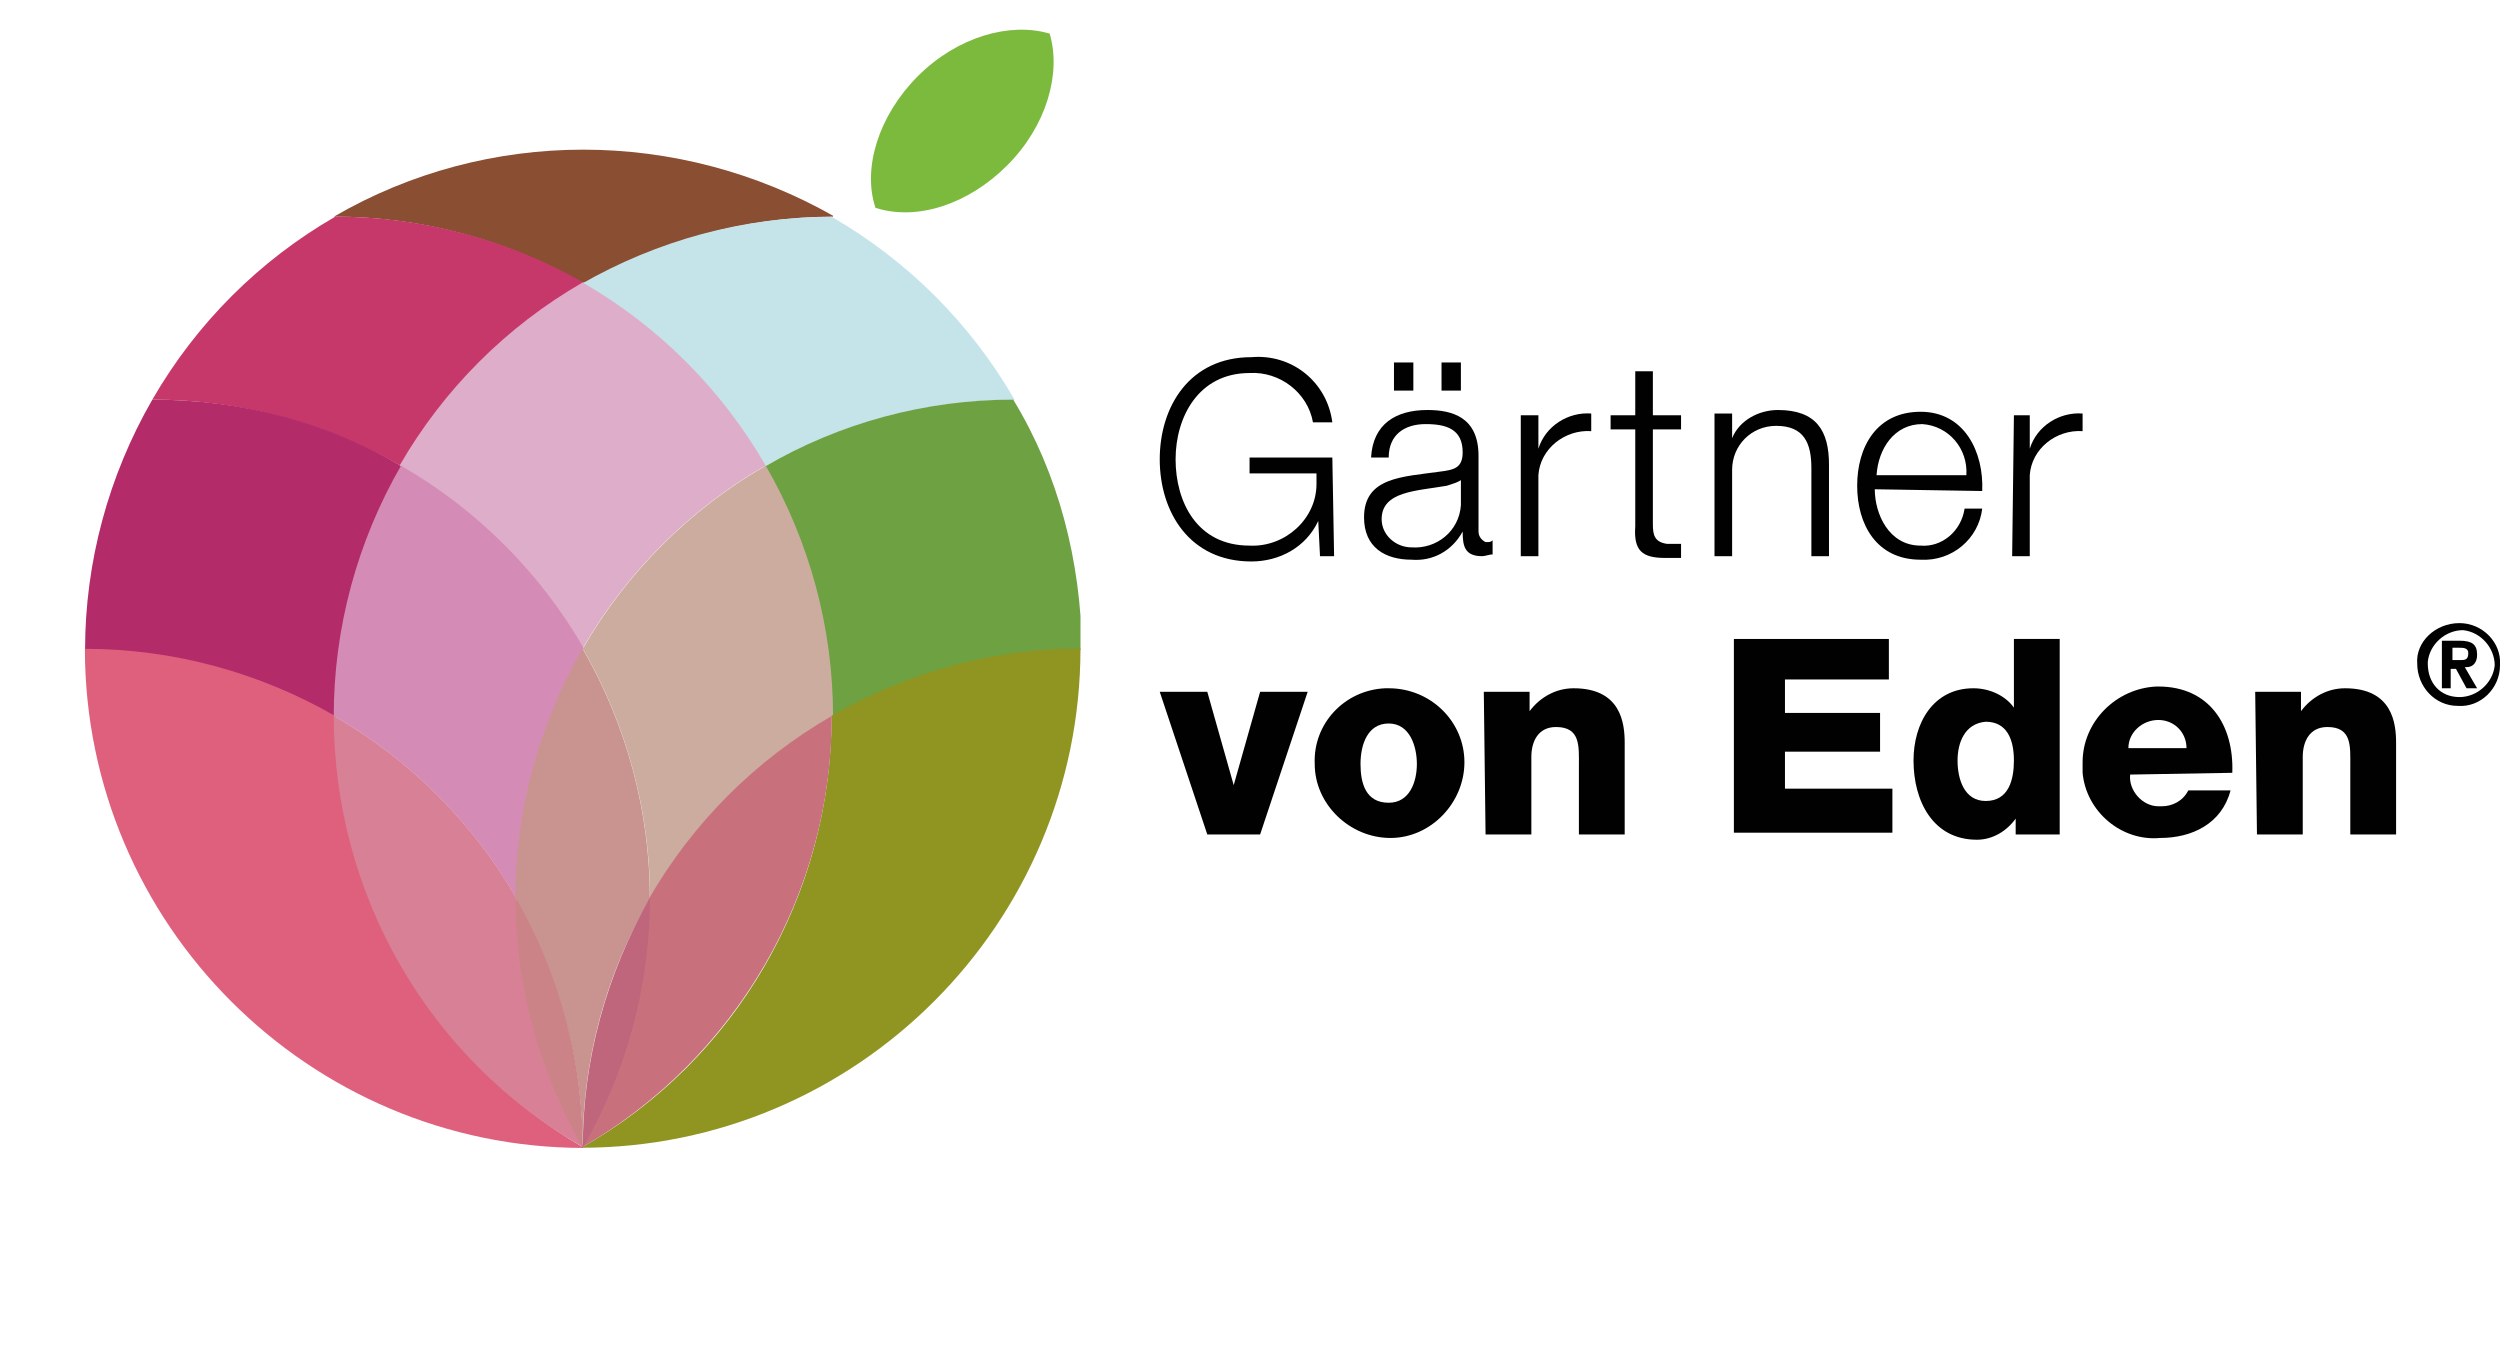
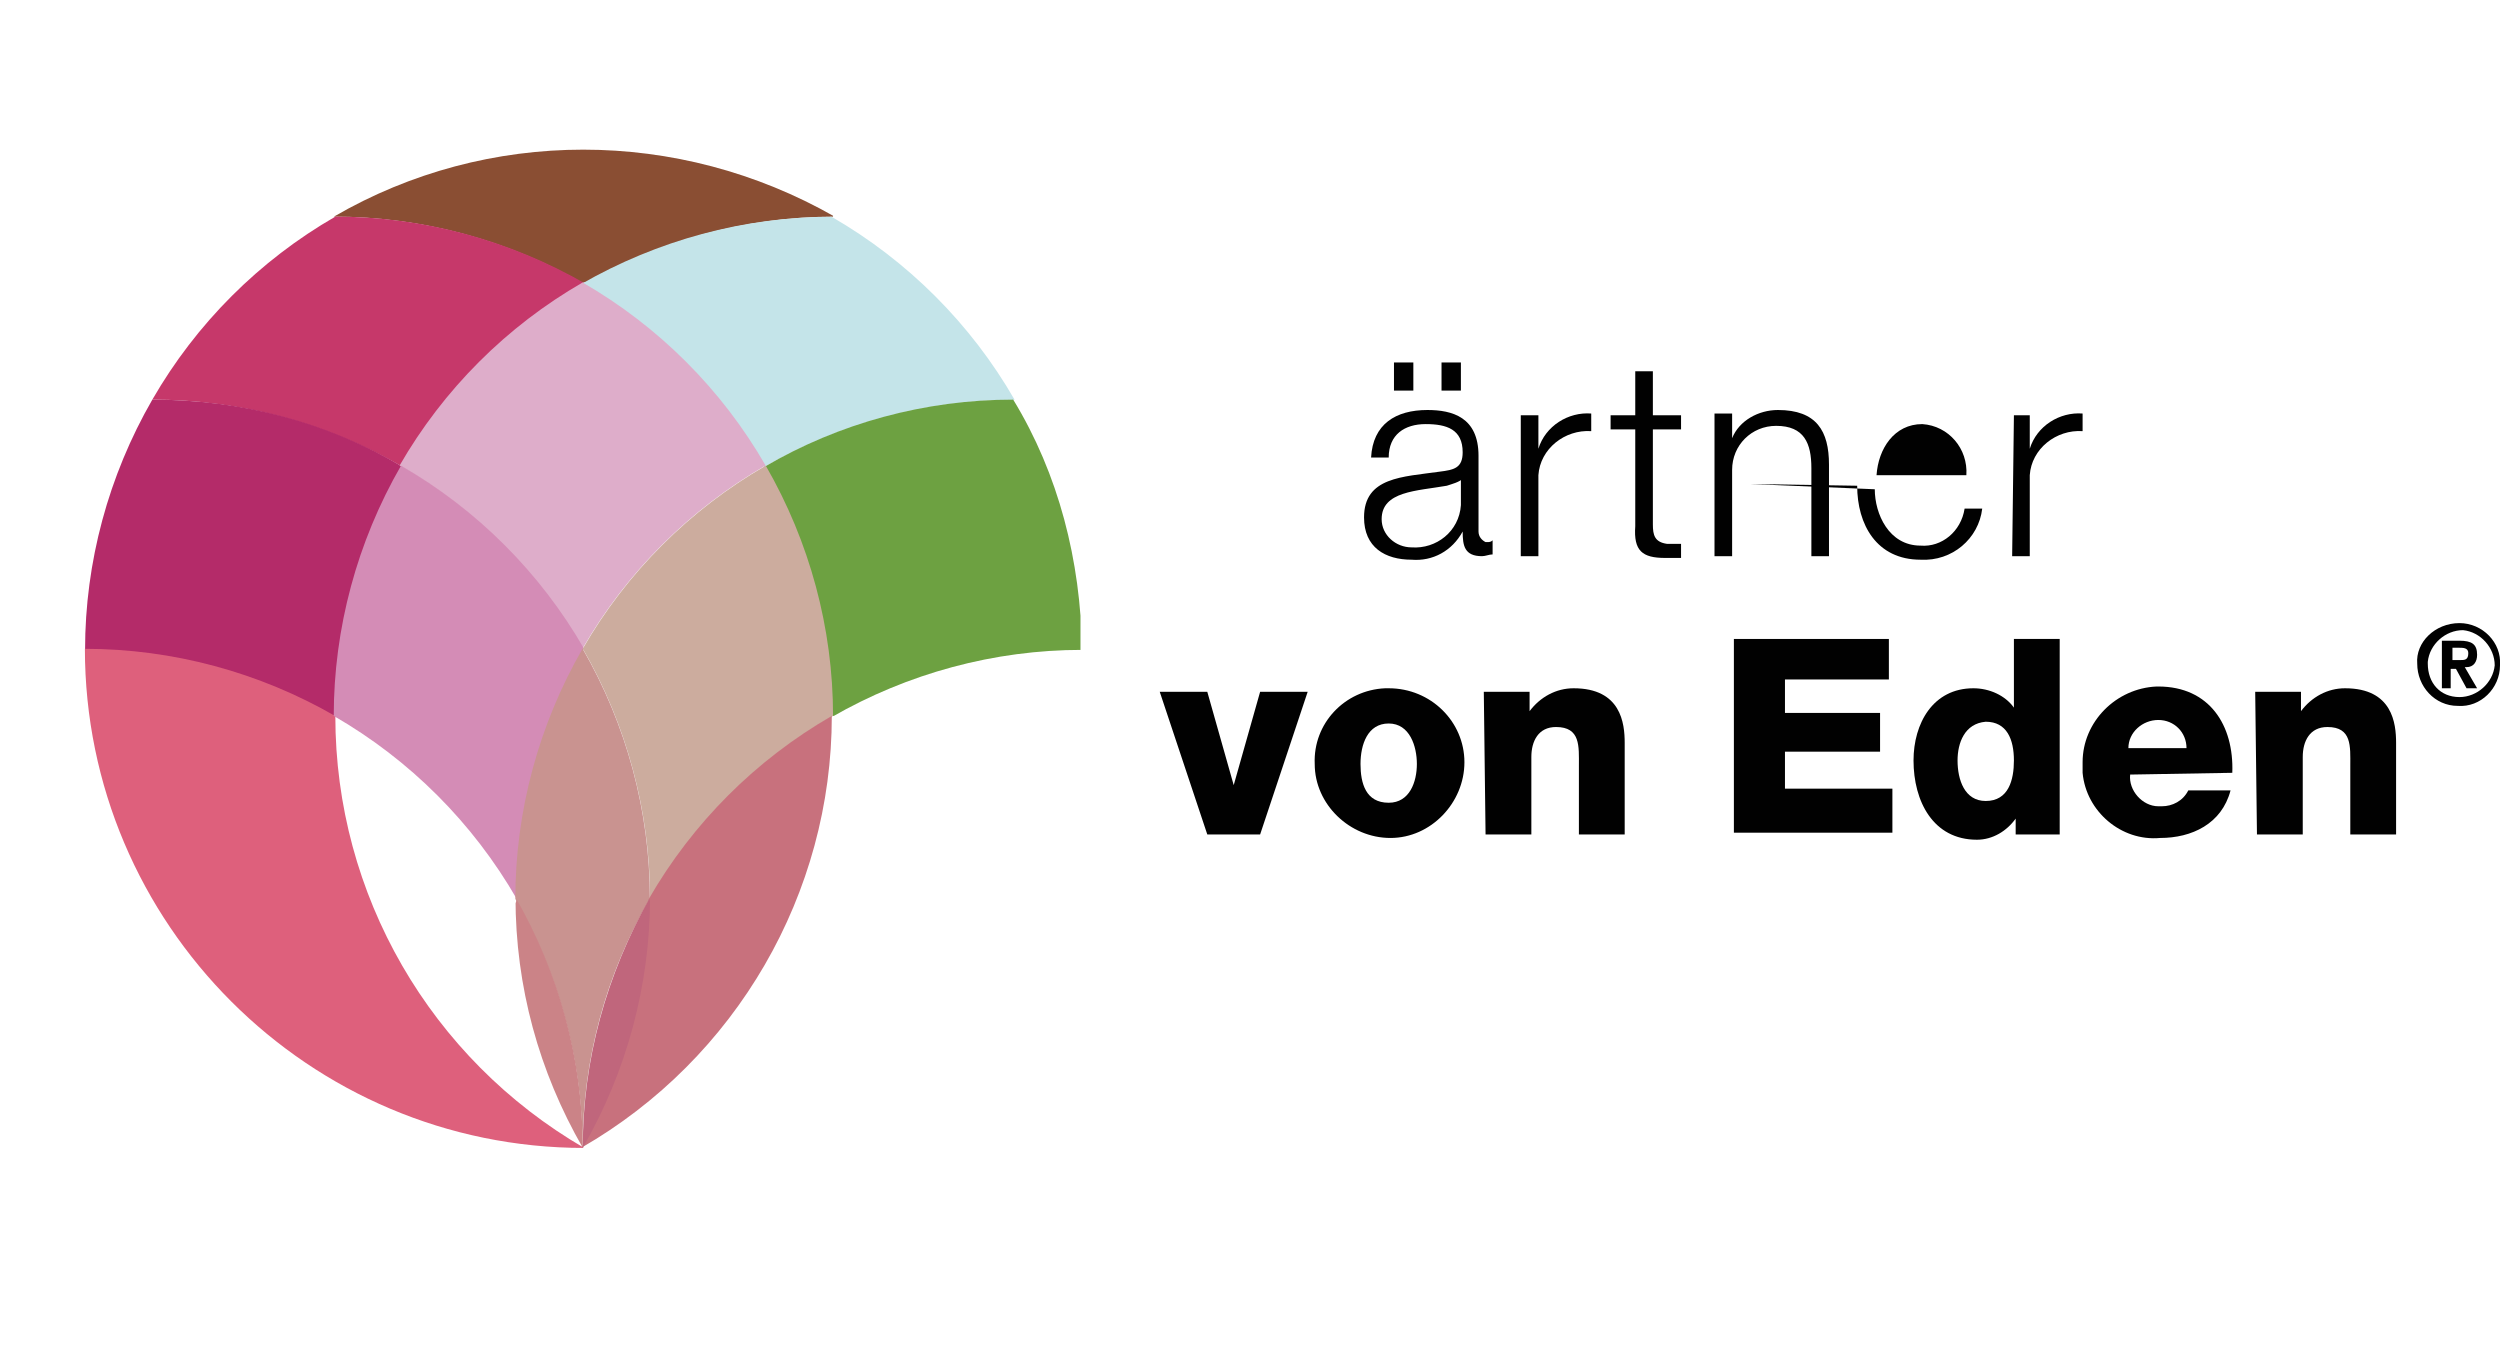
<svg xmlns="http://www.w3.org/2000/svg" id="Ebene_1" data-name="Ebene 1" viewBox="0 0 141.95 77.48">
  <defs>
    <style>
      .cls-1 {
        fill: #010101;
      }

      .cls-1, .cls-2, .cls-3, .cls-4, .cls-5, .cls-6, .cls-7, .cls-8, .cls-9, .cls-10, .cls-11, .cls-12, .cls-13, .cls-14, .cls-15, .cls-16, .cls-17, .cls-18 {
        stroke-width: 0px;
      }

      .cls-19 {
        clip-path: url(#clippath);
      }

      .cls-2 {
        fill: none;
      }

      .cls-20 {
        clip-path: url(#clippath-1);
      }

      .cls-21 {
        clip-path: url(#clippath-4);
      }

      .cls-22 {
        clip-path: url(#clippath-3);
      }

      .cls-23 {
        clip-path: url(#clippath-2);
      }

      .cls-24 {
        clip-path: url(#clippath-7);
      }

      .cls-25 {
        clip-path: url(#clippath-8);
      }

      .cls-26 {
        clip-path: url(#clippath-6);
      }

      .cls-27 {
        clip-path: url(#clippath-5);
      }

      .cls-28 {
        clip-path: url(#clippath-9);
      }

      .cls-29 {
        clip-path: url(#clippath-14);
      }

      .cls-30 {
        clip-path: url(#clippath-13);
      }

      .cls-31 {
        clip-path: url(#clippath-12);
      }

      .cls-32 {
        clip-path: url(#clippath-10);
      }

      .cls-33 {
        clip-path: url(#clippath-11);
      }

      .cls-3 {
        fill: #7cba3d;
      }

      .cls-4 {
        fill: url(#Unbenannter_Verlauf_7);
      }

      .cls-5 {
        fill: url(#Unbenannter_Verlauf_8);
      }

      .cls-6 {
        fill: url(#Unbenannter_Verlauf_5);
      }

      .cls-7 {
        fill: url(#Unbenannter_Verlauf_9);
      }

      .cls-8 {
        fill: url(#Unbenannter_Verlauf_6);
      }

      .cls-9 {
        fill: url(#Unbenannter_Verlauf_4);
      }

      .cls-10 {
        fill: url(#Unbenannter_Verlauf_3);
      }

      .cls-11 {
        fill: url(#Unbenannter_Verlauf_2);
      }

      .cls-12 {
        fill: url(#Unbenannter_Verlauf_12);
      }

      .cls-13 {
        fill: url(#Unbenannter_Verlauf_15);
      }

      .cls-14 {
        fill: url(#Unbenannter_Verlauf_14);
      }

      .cls-15 {
        fill: url(#Unbenannter_Verlauf_11);
      }

      .cls-16 {
        fill: url(#Unbenannter_Verlauf_16);
      }

      .cls-17 {
        fill: url(#Unbenannter_Verlauf_13);
      }

      .cls-18 {
        fill: url(#Unbenannter_Verlauf_10);
      }
    </style>
    <clipPath id="clippath">
      <path class="cls-2" d="M18.95,12.3c4.99,0,9.89,1.33,14.22,3.82,4.32-2.49,9.23-3.82,14.22-3.82-8.89-5.07-19.7-5.07-28.43,0Z" />
    </clipPath>
    <linearGradient id="Unbenannter_Verlauf_16" data-name="Unbenannter Verlauf 16" x1="-886.03" y1="535.95" x2="-886.03" y2="535.95" gradientTransform="translate(30235.78 -4891.16) scale(34.12 9.15)" gradientUnits="userSpaceOnUse">
      <stop offset="0" stop-color="#7e482b" />
      <stop offset="1" stop-color="#96553c" />
    </linearGradient>
    <clipPath id="clippath-1">
      <path class="cls-2" d="M8.65,22.69c4.99,0,9.89,1.33,14.22,3.82,2.49-4.32,6.07-7.9,10.39-10.39-4.32-2.49-9.23-3.82-14.22-3.82-4.32,2.49-7.9,6.07-10.39,10.39Z" />
    </clipPath>
    <linearGradient id="Unbenannter_Verlauf_2" data-name="Unbenannter Verlauf 2" x1="-910.32" y1="514.92" x2="-910.32" y2="514.92" gradientTransform="translate(-1756.28 -32041.91) rotate(-60) scale(29.55 34.12)" gradientUnits="userSpaceOnUse">
      <stop offset="0" stop-color="#bc3262" />
      <stop offset="1" stop-color="#cf3e73" />
    </linearGradient>
    <clipPath id="clippath-2">
      <path class="cls-2" d="M8.65,22.69c-2.49,4.32-3.82,9.23-3.82,14.21,4.99,0,9.89,1.33,14.22,3.82,0-4.99,1.33-9.89,3.82-14.21-4.32-2.58-9.23-3.82-14.22-3.82Z" />
    </clipPath>
    <linearGradient id="Unbenannter_Verlauf_3" data-name="Unbenannter Verlauf 3" x1="-923.63" y1="523.89" x2="-923.62" y2="523.89" gradientTransform="translate(-8898.66 -25036.53) rotate(-80) scale(25.07)" gradientUnits="userSpaceOnUse">
      <stop offset="0" stop-color="#8c245e" />
      <stop offset="1" stop-color="#b42b69" />
    </linearGradient>
    <clipPath id="clippath-3">
      <path class="cls-2" d="M4.82,36.83c0,15.63,12.72,28.35,28.35,28.35-8.73-5.07-14.13-14.38-14.13-24.52-4.32-2.49-9.23-3.82-14.22-3.82Z" />
    </clipPath>
    <linearGradient id="Unbenannter_Verlauf_4" data-name="Unbenannter Verlauf 4" x1="-919.15" y1="509.75" x2="-919.14" y2="509.75" gradientTransform="translate(-13519.21 -39215.07) rotate(-80) scale(39.53)" gradientUnits="userSpaceOnUse">
      <stop offset="0" stop-color="#c55272" />
      <stop offset="1" stop-color="#de607c" />
    </linearGradient>
    <clipPath id="clippath-4">
      <path class="cls-2" d="M33,16.13c4.32,2.49,7.9,6.07,10.39,10.39,4.32-2.49,9.23-3.82,14.22-3.82-2.49-4.32-6.07-7.9-10.39-10.39-4.99,0-9.89,1.33-14.22,3.82Z" />
    </clipPath>
    <linearGradient id="Unbenannter_Verlauf_5" data-name="Unbenannter Verlauf 5" x1="-903.41" y1="514.43" x2="-903.4" y2="514.43" gradientTransform="translate(9077.37 -32988.07) rotate(-45) scale(32.95)" gradientUnits="userSpaceOnUse">
      <stop offset="0" stop-color="#a4d8e6" />
      <stop offset=".12" stop-color="#a8d9e6" />
      <stop offset="1" stop-color="#c4e4e9" />
    </linearGradient>
    <clipPath id="clippath-5">
      <path class="cls-2" d="M22.69,26.43c4.32,2.49,7.9,6.07,10.39,10.39,2.49-4.32,6.07-7.9,10.39-10.39-2.49-4.32-6.07-7.9-10.39-10.39-4.32,2.49-7.9,6.07-10.39,10.39Z" />
    </clipPath>
    <linearGradient id="Unbenannter_Verlauf_6" data-name="Unbenannter Verlauf 6" x1="-876.79" y1="503.79" x2="-876.78" y2="503.79" gradientTransform="translate(21902.08 -12560.75) scale(24.98)" gradientUnits="userSpaceOnUse">
      <stop offset="0" stop-color="#d882ad" />
      <stop offset="1" stop-color="#deadca" />
    </linearGradient>
    <clipPath id="clippath-6">
      <path class="cls-2" d="M18.95,40.65c4.32,2.49,7.9,6.07,10.39,10.39,0-4.99,1.33-9.89,3.82-14.21-2.49-4.32-6.07-7.9-10.39-10.39-2.49,4.32-3.82,9.23-3.82,14.21Z" />
    </clipPath>
    <linearGradient id="Unbenannter_Verlauf_7" data-name="Unbenannter Verlauf 7" x1="-860.29" y1="500.85" x2="-860.28" y2="500.85" gradientTransform="translate(14680.78 -14771.98) scale(17.07 29.57)" gradientUnits="userSpaceOnUse">
      <stop offset="0" stop-color="#b85b95" />
      <stop offset="1" stop-color="#d48cb6" />
    </linearGradient>
    <clipPath id="clippath-7">
      <path class="cls-2" d="M18.95,40.65c0,10.14,5.4,19.54,14.22,24.52-2.49-4.32-3.82-9.23-3.82-14.13-2.49-4.32-6.07-7.9-10.39-10.39Z" />
    </clipPath>
    <linearGradient id="Unbenannter_Verlauf_8" data-name="Unbenannter Verlauf 8" x1="-924.24" y1="533.04" x2="-924.23" y2="533.04" gradientTransform="translate(-7876.9 -29299.88) rotate(-85) scale(30.92 19.57)" gradientUnits="userSpaceOnUse">
      <stop offset="0" stop-color="#ce7491" />
      <stop offset="1" stop-color="#d88096" />
    </linearGradient>
    <clipPath id="clippath-8">
      <path class="cls-2" d="M57.53,22.69c-4.99,0-9.89,1.33-14.13,3.82,2.49,4.32,3.82,9.23,3.82,14.21,4.32-2.49,9.23-3.82,14.22-3.82-.08-5.07-1.33-9.98-3.91-14.21Z" />
    </clipPath>
    <linearGradient id="Unbenannter_Verlauf_9" data-name="Unbenannter Verlauf 9" x1="-872.53" y1="506.59" x2="-872.52" y2="506.59" gradientTransform="translate(18877.03 -10929.91) scale(21.64)" gradientUnits="userSpaceOnUse">
      <stop offset="0" stop-color="#8db13e" />
      <stop offset=".35" stop-color="#87ad3c" />
      <stop offset=".78" stop-color="#78a640" />
      <stop offset="1" stop-color="#6da141" />
    </linearGradient>
    <clipPath id="clippath-9">
      <path class="cls-2" d="M33.09,36.83c2.49,4.32,3.82,9.23,3.82,14.21,2.49-4.32,6.07-7.9,10.39-10.39,0-4.99-1.33-9.89-3.82-14.21-4.32,2.49-7.9,6.07-10.39,10.39Z" />
    </clipPath>
    <linearGradient id="Unbenannter_Verlauf_10" data-name="Unbenannter Verlauf 10" x1="-921.73" y1="529.1" x2="-921.72" y2="529.1" gradientTransform="translate(-6255.99 -31071.5) rotate(-79.98) scale(32.09 21.95)" gradientUnits="userSpaceOnUse">
      <stop offset="0" stop-color="#ca8e8e" />
      <stop offset=".8" stop-color="#cba69a" />
      <stop offset="1" stop-color="#ccac9e" />
    </linearGradient>
    <clipPath id="clippath-10">
      <path class="cls-2" d="M29.26,51.04c2.49,4.32,3.82,9.23,3.82,14.13,0-4.99,1.33-9.89,3.82-14.13,0-4.99-1.33-9.89-3.82-14.21-2.49,4.32-3.82,9.23-3.82,14.21Z" />
    </clipPath>
    <linearGradient id="Unbenannter_Verlauf_11" data-name="Unbenannter Verlauf 11" x1="-924.55" y1="573.61" x2="-924.54" y2="573.61" gradientTransform="translate(-4769.26 -31911.4) rotate(-87.99) scale(34.4 10.32)" gradientUnits="userSpaceOnUse">
      <stop offset="0" stop-color="#bf7784" />
      <stop offset=".42" stop-color="#c27f87" />
      <stop offset="1" stop-color="#c99390" />
    </linearGradient>
    <clipPath id="clippath-11">
      <path class="cls-2" d="M33.09,65.17c0-4.99-1.33-9.89-3.82-14.22,0,5.07,1.33,9.89,3.82,14.22Z" />
    </clipPath>
    <linearGradient id="Unbenannter_Verlauf_12" data-name="Unbenannter Verlauf 12" x1="-924.74" y1="596.64" x2="-924.73" y2="596.64" gradientTransform="translate(-840.16 -17040.38) rotate(-75) scale(17.65 8.83)" gradientUnits="userSpaceOnUse">
      <stop offset="0" stop-color="#c0697a" />
      <stop offset=".88" stop-color="#c87e85" />
      <stop offset="1" stop-color="#cb8387" />
    </linearGradient>
    <clipPath id="clippath-12">
      <path class="cls-2" d="M47.22,40.65c0,10.14-5.4,19.54-14.22,24.52,15.63,0,28.35-12.72,28.35-28.35-4.9,0-9.81,1.33-14.13,3.82Z" />
    </clipPath>
    <linearGradient id="Unbenannter_Verlauf_13" data-name="Unbenannter Verlauf 13" x1="-900.61" y1="503.41" x2="-900.6" y2="503.41" gradientTransform="translate(24630.52 -41239.88) rotate(-30) scale(46.62)" gradientUnits="userSpaceOnUse">
      <stop offset="0" stop-color="#748126" />
      <stop offset="1" stop-color="#909522" />
    </linearGradient>
    <clipPath id="clippath-13">
      <path class="cls-2" d="M36.83,51.04c0,4.99-1.33,9.89-3.82,14.13,8.81-5.07,14.22-14.46,14.22-24.52-4.32,2.49-7.9,6.07-10.39,10.39Z" />
    </clipPath>
    <linearGradient id="Unbenannter_Verlauf_14" data-name="Unbenannter Verlauf 14" x1="-921.66" y1="529.11" x2="-921.65" y2="529.11" gradientTransform="translate(-6262.88 -31021.73) rotate(-80) scale(32.06 21.93)" gradientUnits="userSpaceOnUse">
      <stop offset="0" stop-color="#cc908d" />
      <stop offset="1" stop-color="#c8717d" />
    </linearGradient>
    <clipPath id="clippath-14">
      <path class="cls-2" d="M33.09,65.17c2.49-4.32,3.82-9.23,3.82-14.22-2.49,4.41-3.82,9.23-3.82,14.22Z" />
    </clipPath>
    <linearGradient id="Unbenannter_Verlauf_15" data-name="Unbenannter Verlauf 15" x1="-847.05" y1="527.02" x2="-847.03" y2="527.02" gradientTransform="translate(4892.63 -11571.16) rotate(-20) scale(10.13 17.58)" gradientUnits="userSpaceOnUse">
      <stop offset="0" stop-color="#c5707d" />
      <stop offset="1" stop-color="#c0667c" />
    </linearGradient>
  </defs>
  <g class="cls-19">
    <path class="cls-16" d="M18.95,8.48h28.35v7.56h-28.35v-7.56Z" />
  </g>
  <g class="cls-20">
    <path class="cls-11" d="M2.49,22.94L14.8,1.66l24.52,14.22-12.22,21.2L2.49,22.94Z" />
  </g>
  <g class="cls-23">
    <path class="cls-10" d="M1.75,40.07l3.66-20.53,20.53,3.66-3.66,20.53-20.53-3.66Z" />
  </g>
  <g class="cls-22">
    <path class="cls-9" d="M0,64.34l5.65-32.34,32.34,5.74-5.74,32.34L0,64.34Z" />
  </g>
  <g class="cls-21">
    <path class="cls-6" d="M25.94,19.37L45.31,0l19.37,19.37-19.37,19.37-19.37-19.37Z" />
  </g>
  <g class="cls-27">
    <path class="cls-8" d="M22.69,16.04h20.78v20.78h-20.78v-20.78Z" />
  </g>
  <g class="cls-26">
    <path class="cls-4" d="M18.95,26.43h14.22v24.61h-14.22v-24.61Z" />
  </g>
  <g class="cls-24">
-     <path class="cls-5" d="M16.79,65.01l2.24-25.6,16.21,1.41-2.24,25.6-16.21-1.41Z" />
-   </g>
+     </g>
  <g class="cls-25">
    <path class="cls-7" d="M43.39,22.69h17.96v17.96h-17.96v-17.96Z" />
  </g>
  <g class="cls-28">
    <path class="cls-18" d="M28.85,50.29l4.66-26.27,17.96,3.16-4.66,26.27-17.96-3.16Z" />
  </g>
  <g class="cls-32">
    <path class="cls-15" d="M28.35,65.17l1-28.6,8.56.33-1,28.6-8.56-.33Z" />
  </g>
  <g class="cls-33">
    <path class="cls-12" d="M25.77,64.26l3.82-14.13,7.07,1.91-3.82,14.13-7.07-1.91Z" />
  </g>
  <g class="cls-31">
-     <path class="cls-17" d="M20.7,43.89l33.58-19.37,19.37,33.58-33.5,19.37-19.45-33.58Z" />
-   </g>
+     </g>
  <g class="cls-30">
    <path class="cls-14" d="M28.85,64.42l4.66-26.27,17.96,3.16-4.66,26.27-17.96-3.16Z" />
  </g>
  <g class="cls-29">
    <path class="cls-13" d="M28.51,52.7l7.9-2.91,4.99,13.72-7.9,2.91-4.99-13.72Z" />
  </g>
-   <path class="cls-3" d="M57.19,9.39c2.24-2.24,3.08-5.24,2.41-7.48-2.24-.67-5.24.17-7.48,2.41-2.24,2.24-3.16,5.24-2.41,7.48,2.33.75,5.24-.17,7.48-2.41" />
-   <path class="cls-1" d="M75.75,31.58h-.8l-.1-2c-.7,1.5-2.2,2.3-3.8,2.3-3.5,0-5.2-2.8-5.2-5.8s1.7-5.8,5.2-5.8c2.3-.2,4.3,1.4,4.6,3.7h-1.1c-.3-1.7-1.9-2.9-3.6-2.8-2.9,0-4.2,2.5-4.2,4.9s1.2,4.9,4.2,4.9c2,.1,3.8-1.5,3.8-3.5v-.6h-3.8v-.9h4.7l.1,5.6Z" />
  <path class="cls-1" d="M77.85,25.98c.1-1.9,1.4-2.7,3.2-2.7,1.4,0,2.9.4,2.9,2.6v4.3c0,.3.2.5.4.6h.1c.1,0,.2,0,.3-.1v.8c-.2,0-.4.1-.6.1-1,0-1.1-.6-1.1-1.4-.6,1.1-1.7,1.7-2.9,1.6-1.5,0-2.7-.7-2.7-2.4,0-2.3,2.2-2.3,4.3-2.6.8-.1,1.3-.2,1.3-1.1,0-1.3-.9-1.6-2.1-1.6s-2.1.6-2.1,1.9h-1ZM83.05,27.18c-.2.2-.6.3-.9.4-1.7.3-3.7.3-3.7,1.9,0,.9.8,1.6,1.7,1.6,1.4.1,2.7-.9,2.8-2.4v-1.5h.1ZM79.15,20.58h1.1v1.6h-1.1v-1.6ZM81.85,20.58h1.1v1.6h-1.1v-1.6Z" />
  <path class="cls-1" d="M86.45,23.58h.9v1.9c.4-1.3,1.7-2.1,3-2v1c-1.5-.1-2.9,1-3,2.5v4.6h-1v-8h.1Z" />
  <path class="cls-1" d="M93.85,23.58h1.6v.8h-1.6v5.4c0,.6.1,1,.8,1.1h.8v.8h-.9c-1.3,0-1.8-.4-1.7-1.8v-5.5h-1.4v-.8h1.4v-2.5h1v2.5Z" />
  <path class="cls-1" d="M97.35,23.48h1v1.4c.4-1,1.5-1.6,2.6-1.6,2.2,0,2.9,1.2,2.9,3.1v5.2h-1v-5c0-1.4-.4-2.4-2-2.4-1.4,0-2.5,1.1-2.5,2.5v4.9h-1v-8.1Z" />
-   <path class="cls-1" d="M106.45,27.78c0,1.4.8,3.2,2.6,3.2,1.2.1,2.3-.8,2.5-2.1h1c-.2,1.7-1.7,3-3.5,2.9-2.5,0-3.6-2-3.6-4.2s1.1-4.2,3.6-4.2,3.6,2.3,3.5,4.5l-6.1-.1ZM111.65,26.98c.1-1.5-1-2.8-2.5-2.9-1.6,0-2.5,1.4-2.6,2.9h5.1Z" />
+   <path class="cls-1" d="M106.45,27.78c0,1.4.8,3.2,2.6,3.2,1.2.1,2.3-.8,2.5-2.1h1c-.2,1.7-1.7,3-3.5,2.9-2.5,0-3.6-2-3.6-4.2l-6.1-.1ZM111.65,26.98c.1-1.5-1-2.8-2.5-2.9-1.6,0-2.5,1.4-2.6,2.9h5.1Z" />
  <path class="cls-1" d="M114.35,23.58h.9v1.9c.4-1.3,1.7-2.1,3-2v1c-1.5-.1-2.9,1-3,2.5v4.6h-1l.1-8Z" />
  <path class="cls-1" d="M71.55,47.38h-3l-2.7-8.1h2.7l1.5,5.3,1.5-5.3h2.7l-2.7,8.1Z" />
  <path class="cls-1" d="M78.85,39.08c2.4,0,4.3,1.9,4.3,4.2s-1.9,4.3-4.2,4.3-4.3-1.9-4.3-4.2c-.1-2.3,1.7-4.2,4-4.3h.2ZM78.85,45.58c1.2,0,1.6-1.2,1.6-2.2s-.4-2.3-1.6-2.3-1.6,1.2-1.6,2.3.3,2.2,1.6,2.2" />
  <path class="cls-1" d="M84.25,39.28h2.6v1.1c.6-.8,1.5-1.3,2.5-1.3,2.7,0,2.9,2,2.9,3.1v5.2h-2.6v-3.9c0-1.1.1-2.2-1.3-2.2-1,0-1.4.8-1.4,1.7v4.4h-2.6l-.1-8.1Z" />
  <path class="cls-1" d="M98.45,36.28h8.8v2.3h-5.9v1.9h5.4v2.2h-5.4v2.1h6.1v2.5h-9v-11Z" />
  <path class="cls-1" d="M116.95,47.38h-2.5v-.9c-.5.7-1.3,1.2-2.2,1.2-2.5,0-3.6-2.2-3.6-4.5,0-2.1,1.1-4.1,3.4-4.1.9,0,1.8.4,2.3,1.1v-3.9h2.6v11.1ZM111.15,43.18c0,1.1.4,2.3,1.6,2.3,1.3,0,1.6-1.2,1.6-2.3,0-1.2-.4-2.2-1.6-2.2-1.2.1-1.6,1.2-1.6,2.2" />
  <path class="cls-1" d="M120.95,43.98c-.1.9.7,1.8,1.6,1.8h.2c.6,0,1.2-.3,1.5-.9h2.4c-.5,1.9-2.2,2.7-4,2.7-2.2.2-4.2-1.5-4.4-3.7v-.6c0-2.3,1.9-4.2,4.2-4.3h.1c2.9,0,4.3,2.2,4.2,4.9l-5.8.1ZM124.15,42.48c0-.9-.7-1.6-1.6-1.6s-1.7.7-1.7,1.6h3.3Z" />
  <path class="cls-1" d="M128.05,39.28h2.6v1.1c.6-.8,1.5-1.3,2.5-1.3,2.7,0,2.9,2,2.9,3.1v5.2h-2.6v-3.9c0-1.1.1-2.2-1.3-2.2-1,0-1.4.8-1.4,1.7v4.4h-2.6l-.1-8.1Z" />
  <path class="cls-1" d="M139.65,35.38c1.3,0,2.4,1.1,2.3,2.4,0,1.3-1.1,2.4-2.4,2.3-1.3,0-2.3-1.1-2.3-2.4-.1-1.2,1-2.3,2.4-2.3-.1,0,0,0,0,0M139.65,39.58c1,0,1.9-.8,2-1.8,0-1-.8-1.9-1.8-2-1,0-1.9.8-2,1.8v.1c0,1.1.7,1.9,1.8,1.9-.1,0,0,0,0,0M138.65,36.38h1c.7,0,1,.2,1,.8,0,.4-.2.7-.6.7h-.1l.7,1.2h-.6l-.6-1.1h-.3v1.1h-.5v-2.7ZM139.25,37.48h.4c.3,0,.5,0,.5-.4,0-.3-.3-.3-.5-.3h-.4v.7Z" />
</svg>